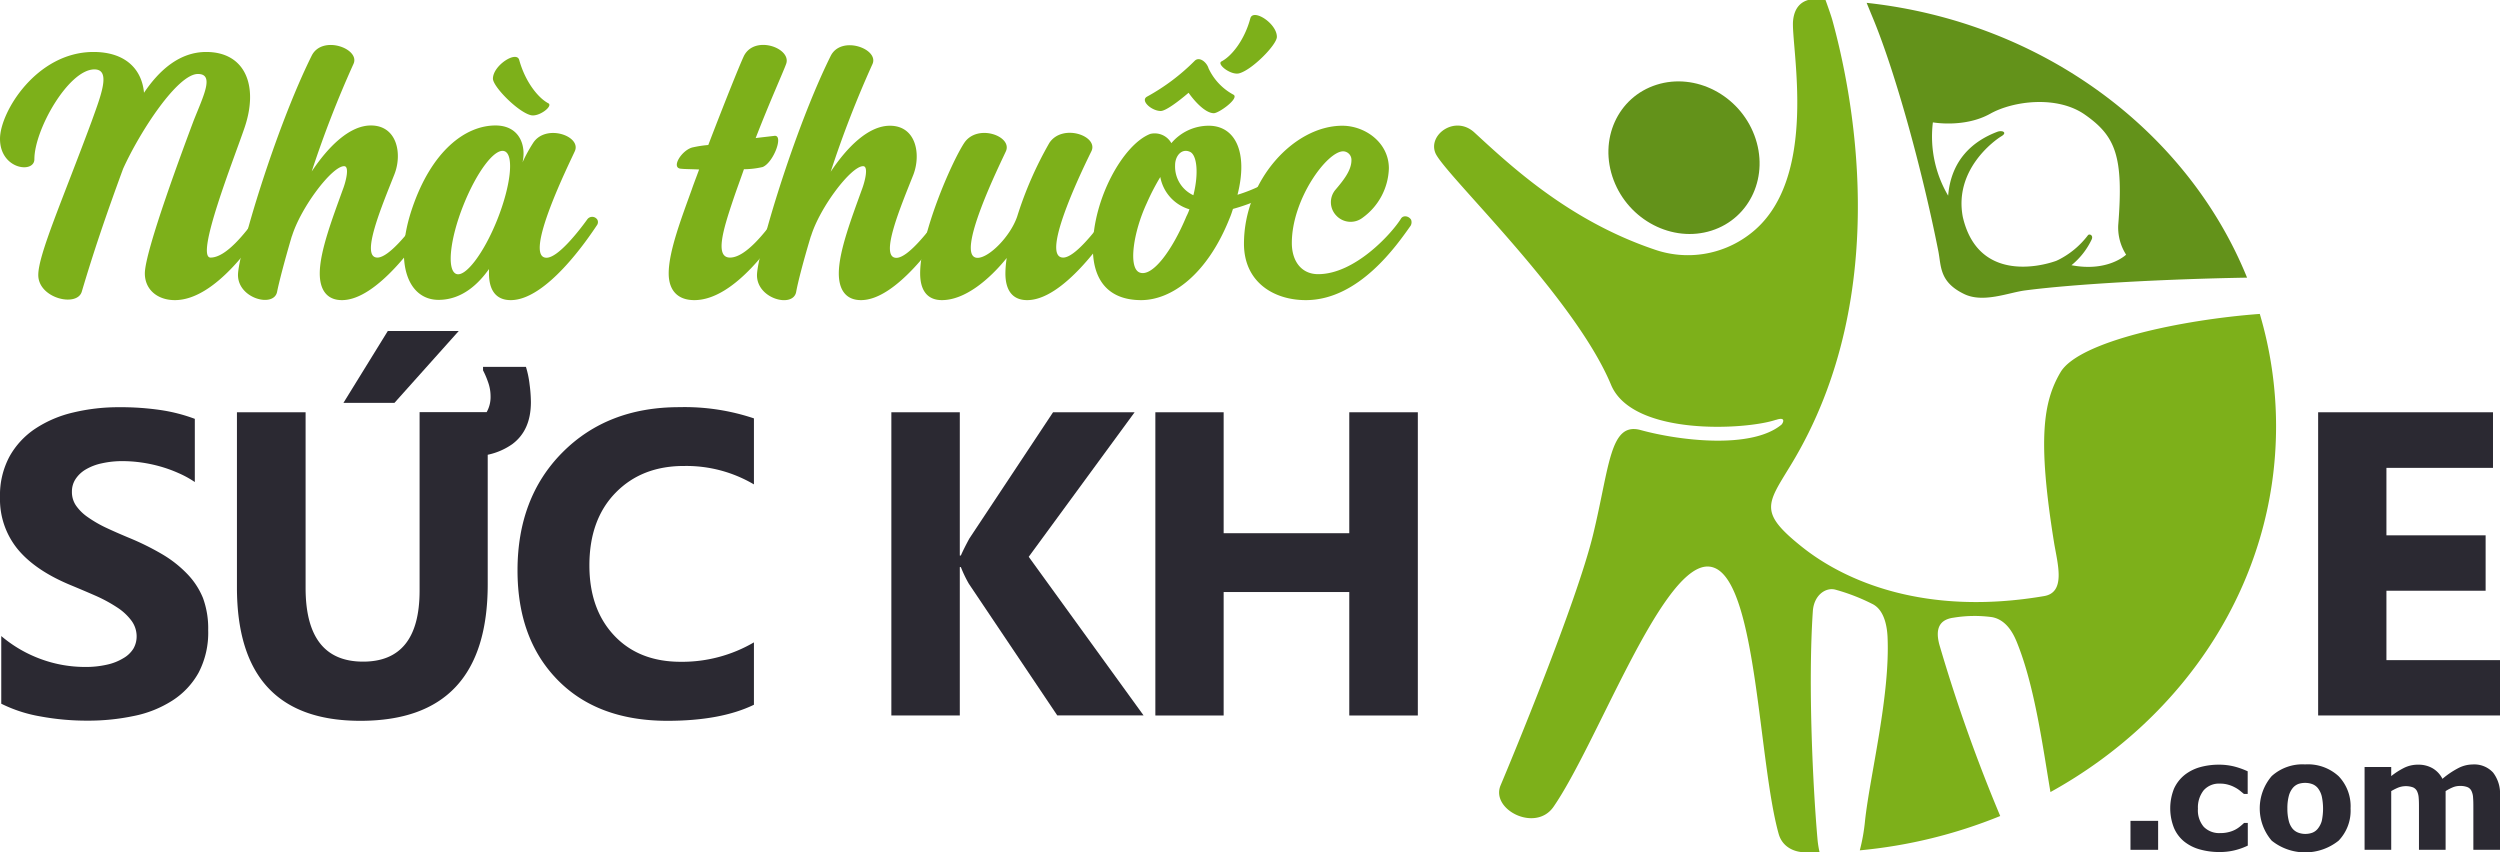
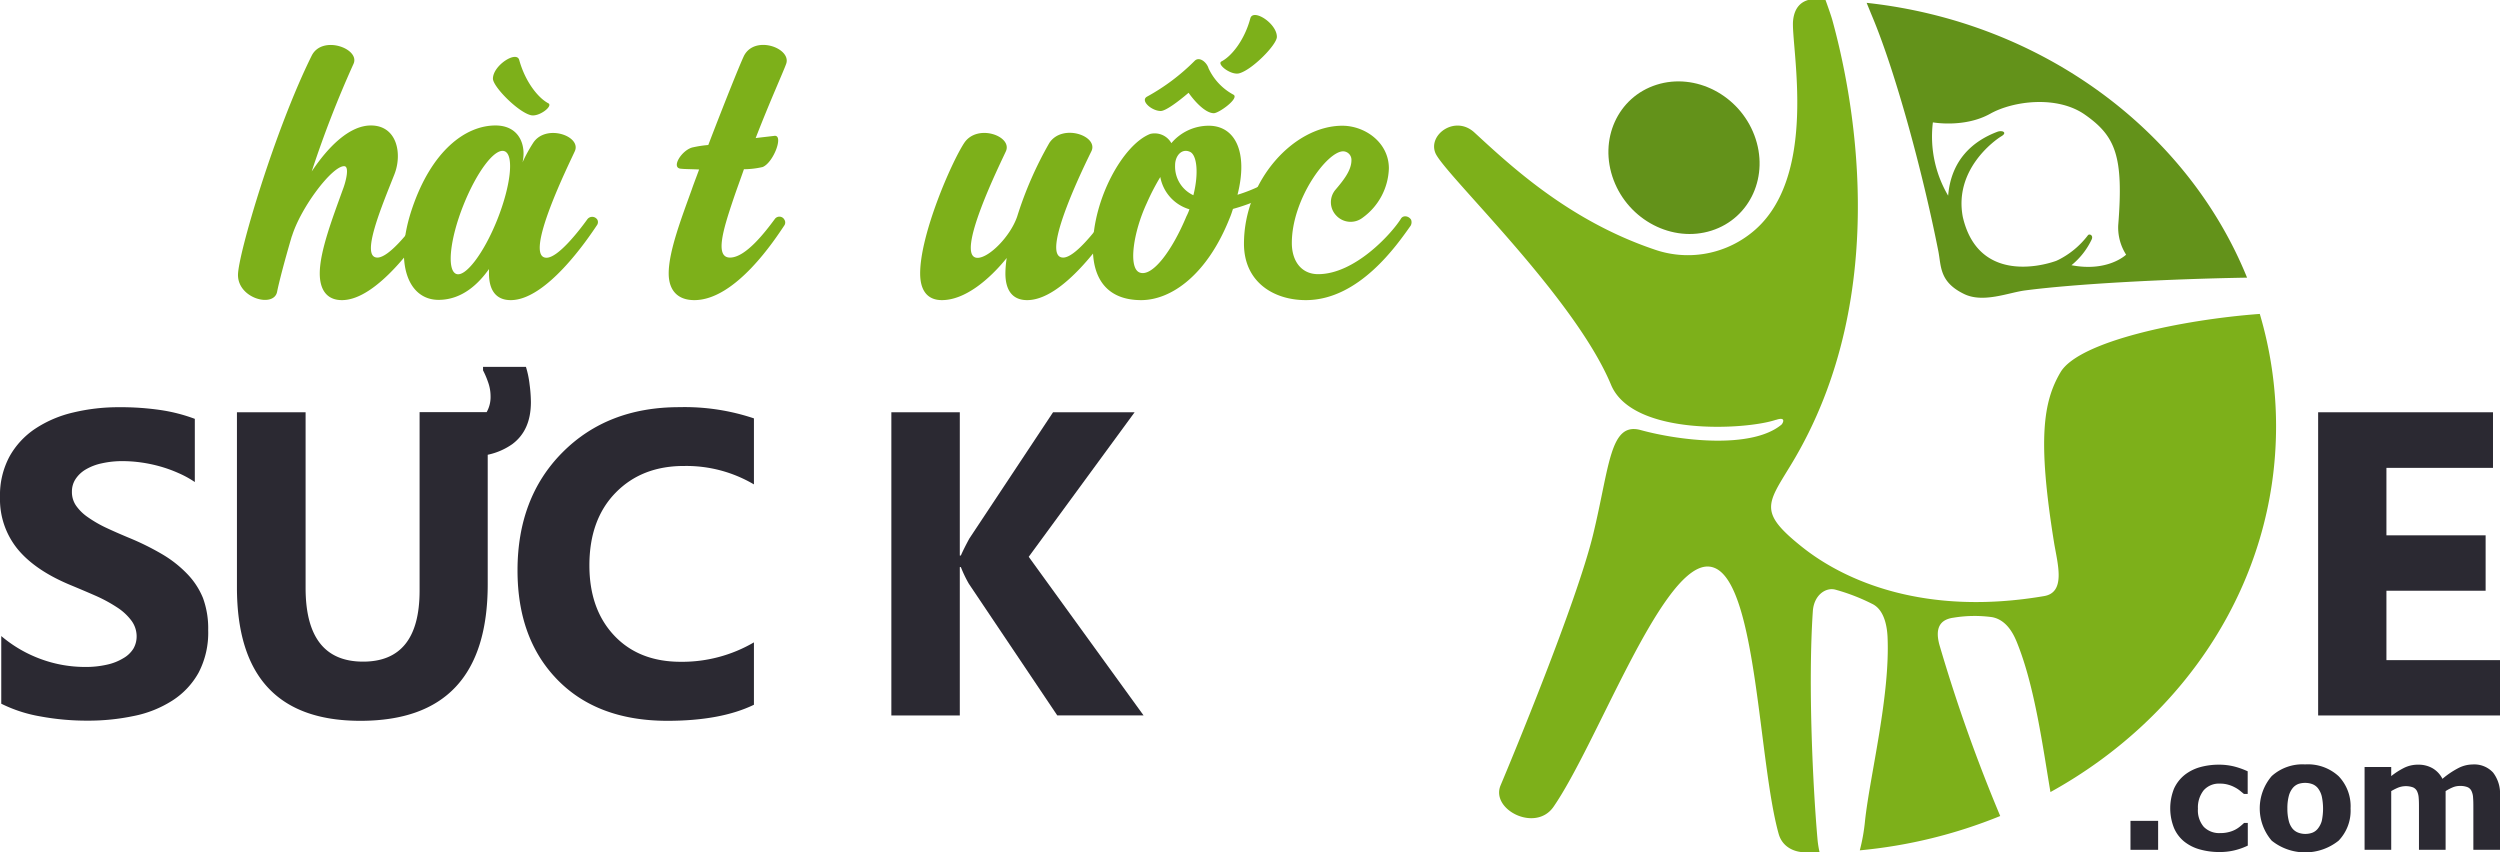
<svg xmlns="http://www.w3.org/2000/svg" id="Layer_1" data-name="Layer 1" viewBox="0 0 474.81 161.89">
  <defs>
    <style>.cls-1,.cls-4{fill:#7db01a;}.cls-2{fill:#2b2932;}.cls-3{fill:#63921a;}.cls-3,.cls-4{fill-rule:evenodd;}</style>
  </defs>
  <title>logo</title>
-   <path class="cls-1" d="M50.32,42.79C48.58,45.39,41.06,57,33.21,57c-3.3,0-5.7-2-5.7-5.07,0-4.23,7.27-23.68,9.26-29,1.9-4.79,4-8.88.82-8.88-3.88,0-11,10.92-14.21,18C20,41.24,17.68,48.14,15.53,55.4c-.91,3-8.26,1.27-8.26-3.17,0-3.88,4.63-14.31,10.16-29.25,1.74-4.86,3.72-9.8.5-9.8-4.88,0-11.4,11.42-11.4,17.06C6.53,33,0,32.21,0,26.36,0,21.29,6.94,9.87,17.76,9.87c5.95,0,9.17,3.17,9.59,7.75,2.89-4.3,6.77-7.75,11.81-7.75,7.44,0,10.08,6.48,7.19,14.66C44.37,30.31,37,48.92,40,48.92s6.69-4.87,8.51-7.33a1.12,1.12,0,0,1,1.9.14A1,1,0,0,1,50.32,42.79Z" />
  <path class="cls-1" d="M81.3,42.79C79.57,45.39,71.72,57,64.94,57c-2.89,0-4.21-2-4.21-5.07,0-4.23,2.48-10.64,4.38-15.93.58-1.48,1.32-4.44.25-4.44-2.32,0-8.26,7.89-9.92,13.32v-.07C54,49.69,53,53.57,52.63,55.4c-.57,3.1-7.43,1.34-7.43-3.17,0-3.88,7-27.56,14-41.66,2-4,9.26-1.33,7.94,1.56a203,203,0,0,0-7.94,20.44c3.14-4.73,7.19-8.74,11.24-8.74,5,0,6,5.42,4.46,9.3-2.39,6.06-6.53,15.79-3.22,15.79,2.15,0,6-4.87,7.77-7.33a1.06,1.06,0,0,1,1.81.14A1,1,0,0,1,81.3,42.79Z" />
  <path class="cls-1" d="M113.36,42.79C111.63,45.39,103.78,57,97,57c-2.89,0-4.13-2-4.13-5.07V51.1c-2,2.82-5.12,5.85-9.58,5.85-5.7,0-8.59-6.83-5-17.41C82,28.62,88.41,23.83,94.11,23.83c4.55,0,5.87,3.8,5.13,7a28.86,28.86,0,0,1,2-3.66c2.39-3.74,9.25-1.34,7.93,1.55-.74,1.69-10,20.23-5.37,20.23,2.15,0,6-4.87,7.77-7.33a1.15,1.15,0,0,1,1.9.14A1,1,0,0,1,113.36,42.79ZM94.44,41.73c2.56-6.42,3.23-12.27,1.41-13S90.56,32.57,88,39s-3.14,12.19-1.41,13S91.88,48.14,94.44,41.73Zm9.67-22.13c1.07.49-1.82,2.75-3.39,2.25-2.48-.7-7.1-5.42-7.1-6.91,0-2.53,4.54-5.42,5-3.52C99.73,15.44,102.13,18.54,104.11,19.6Z" />
  <path class="cls-1" d="M149.31,12.13c-.58,1.62-3,6.9-5.79,14.09,1.74-.21,3.06-.35,3.56-.42,1.82-.21-.17,5.07-2.23,5.92a16.07,16.07,0,0,1-3.56.42c-.66,1.91-1.4,3.88-2.06,5.85-1.82,5.43-3.55,10.93-.58,10.93s6.69-4.87,8.51-7.33a1.07,1.07,0,0,1,1.82.14,1,1,0,0,1,0,1.06C147.24,45.39,139.72,57,131.87,57c-3.3,0-4.87-2-4.87-5.07,0-4.23,2.48-10.64,4.38-15.93.41-1.2.91-2.47,1.4-3.81-1.57-.07-2.81-.07-3.38-.14-2.15-.07.16-3.73,2.31-4.09a21.21,21.21,0,0,1,2.81-.42c2.89-7.54,5.87-15,6.77-16.92C143.36,6.56,150.38,9.16,149.31,12.13Z" />
-   <path class="cls-1" d="M179.88,42.79C178.14,45.39,170.3,57,163.52,57c-2.89,0-4.21-2-4.21-5.07,0-4.23,2.48-10.64,4.38-15.93.57-1.48,1.32-4.44.24-4.44-2.31,0-8.26,7.89-9.91,13.32v-.07c-1.49,4.93-2.48,8.81-2.81,10.64-.58,3.1-7.44,1.34-7.44-3.17,0-3.88,7-27.56,14-41.66,2-4,9.25-1.33,7.93,1.56a200.6,200.6,0,0,0-7.93,20.44c3.14-4.73,7.19-8.74,11.24-8.74,5,0,5.94,5.42,4.46,9.3-2.4,6.06-6.53,15.79-3.22,15.79,2.14,0,5.94-4.87,7.76-7.33a1.07,1.07,0,0,1,1.82.14A1,1,0,0,1,179.88,42.79Z" />
  <path class="cls-1" d="M211.53,42.79C209.79,45.39,201.94,57,195.08,57c-2.89,0-4.13-2-4.13-5.07A19.81,19.81,0,0,1,191.2,49c-3.3,4.09-7.93,8-12.31,8-2.89,0-4.13-2-4.13-5.07,0-7.4,5.87-20.94,8.34-24.74s9.26-1.34,7.94,1.55c-.75,1.69-10,20.23-5.37,20.23,2.14,0,6.19-4,7.51-7.83a70.35,70.35,0,0,1,6.12-14c2.48-3.74,9.33-1.34,8,1.55-.82,1.69-10.08,20.23-5.37,20.23,2.15,0,5.95-4.87,7.77-7.33a1.08,1.08,0,0,1,1.82.14A1.23,1.23,0,0,1,211.53,42.79Z" />
  <path class="cls-1" d="M244.74,34.82a35.9,35.9,0,0,1-10.57,4.86c-.17.5-.33,1.06-.58,1.63C229.29,52.23,222.43,57,216.73,57c-5.86,0-9.17-3.38-9.17-9.93,0-9.31,5.79-19.67,10.91-21.64a3.62,3.62,0,0,1,4,1.76,9.28,9.28,0,0,1,7.11-3.31c5,0,7.52,5,5.45,13.11a29.15,29.15,0,0,0,8.35-4.09,1.25,1.25,0,0,1,1.82.49A1.19,1.19,0,0,1,244.74,34.82ZM225.9,39.75a7.88,7.88,0,0,1-5.53-6.13,43.08,43.08,0,0,0-2.56,4.94c-2.56,5.49-3.56,12.26-1.41,13.18,2.4,1,6.2-4.09,8.93-10.65A9.13,9.13,0,0,0,225.9,39.75Zm4.63-18.25c-1.49,0-3.47-2-4.79-3.88-2.07,1.77-4.38,3.46-5.29,3.46-1.73,0-4-2-2.56-2.75a39.55,39.55,0,0,0,9-6.77c.9-.91,2.31.28,2.64,1.41a10.88,10.88,0,0,0,4.71,5C235.49,18.61,231.52,21.5,230.53,21.5Zm-7.35,9.87a6,6,0,0,0,3.47,5.71c1.07-4.23.66-7.69-.66-8.25C224.42,28.13,223.18,29.61,223.18,31.37ZM242.51,7c0,1.48-4.63,6.2-7.1,6.91-1.57.49-4.47-1.76-3.39-2.26,2-1.06,4.38-4.16,5.45-8.17C238,1.55,242.51,4.44,242.51,7Z" />
  <path class="cls-1" d="M268,41.73a1.36,1.36,0,0,1-.08,1.13C265.32,46.52,258.13,57,248,57c-6.12,0-11.74-3.45-11.74-10.71,0-12.05,9.5-22.41,18.68-22.41,4.29,0,8.84,3.17,8.84,8.1a12,12,0,0,1-5,9.38,3.72,3.72,0,0,1-5-.43,3.66,3.66,0,0,1-.17-4.86c1.49-1.76,3.06-3.67,3.06-5.64a1.61,1.61,0,0,0-1.57-1.69c-3.06,0-9.75,9.09-9.75,17.41,0,3.45,1.82,5.92,5,5.92,6.94,0,13.88-7.61,15.7-10.5C266.47,40.81,267.55,41,268,41.73Z" />
  <path class="cls-2" d="M474.81,135.89H440.27V78.3h33.21V88.86H453.24v12.81h18.84V112.2H453.24v13.17h21.57Z" />
-   <path class="cls-3" d="M333.2,25.7c2.89,7.65-.76,15.75-8.14,18.1s-15.72-1.95-18.6-9.61.76-15.74,8.15-18.09,15.71,1.95,18.59,9.6Z" />
+   <path class="cls-3" d="M333.2,25.7c2.89,7.65-.76,15.75-8.14,18.1s-15.72-1.95-18.6-9.61.76-15.74,8.15-18.09,15.71,1.95,18.59,9.6" />
  <path class="cls-4" d="M337.29,79.73c-5.63,1.93-27.24,3.16-31.32-6.66-7-16.81-31.67-40-33.35-44-1.46-3.48,3.73-7.27,7.39-3.92,6.75,6.2,17.81,16.66,34.1,22.2a19.29,19.29,0,0,0,18.06-2.76C345.89,34.44,340,8.33,340.56,3.81c.28-2.42,1.53-3.43,2.85-3.81h3.3c.54,1.49,1.1,3.1,1.3,3.83,3.3,12,12.25,51.49-7.94,84.57-4.49,7.38-6.08,8.88,2.16,15.46s23.48,13.19,46,9.35c4.12-.7,2.59-6,1.91-10-3.19-19.71-2.1-26.91,1.2-32.51,3.5-5.91,23.2-10,37.85-11.08a75.29,75.29,0,0,1,3.09,21v.35c0,29.5-17.18,55.3-42.85,69.46-1.45-8.57-2.95-19.8-6.22-28.06-.51-1.29-1.78-4.59-4.87-5.16a24.65,24.65,0,0,0-7.3.1c-2.63.35-3.54,2-2.71,5.12a306.19,306.19,0,0,0,11.56,32.55,93.66,93.66,0,0,1-26.67,6.52,35.58,35.58,0,0,0,1-5.68c.95-8.66,4.78-23.67,4.27-34.87-.07-1.37-.39-5.07-2.94-6.27a37.38,37.38,0,0,0-7-2.7c-1.77-.46-4.05,1-4.25,4.13-.95,14.15.06,33.86.87,43.07a18,18,0,0,0,.4,2.63l-1.61,0c-2.57.36-5.36-.62-6.15-3.44-3.82-13.66-4.12-47.18-12.15-50.5h0a3.52,3.52,0,0,0-1.78-.25h0c-8.8,1.06-20.63,33.71-28.83,45.61-3.4,4.92-12,.54-10.05-4.08s14.42-34.64,17.57-47.63,3.16-21.41,9-19.85c7.25,2,21,3.71,26.75-1,.26-.21,1.06-1.64-1.06-.91Z" />
  <path class="cls-3" d="M426.77,52.73c-16,.28-32.83,1.21-42.17,2.43-3.15.41-8,2.48-11.65.64-4.65-2.29-4.25-5.24-4.82-8.13-3.08-15.56-8.21-34.13-12.47-44.35-.22-.52-.7-1.7-1.14-2.78,33.31,3.62,60.93,24.26,72.25,52.19ZM370,37.16c.57-6.82,4.7-10.37,9.34-12.13,1-.36,1.93.16.8.83-1.28.76-9.09,6.35-7.35,15.37,2.82,12.13,14.36,9.53,17.74,8.31l.43-.2a16.11,16.11,0,0,0,5.56-4.62c.25-.41,1.14-.07.72.8a14,14,0,0,1-3.82,4.85c6.94,1.34,10.38-2,10.38-2a9.58,9.58,0,0,1-1.5-5.57c1.05-13.12-.49-16.92-6.29-21-5.28-3.73-13.66-2.64-18-.21-4.91,2.75-10.91,1.65-10.91,1.65A22.11,22.11,0,0,0,370,37.16Z" />
  <path class="cls-2" d="M35.46,108.9a22.07,22.07,0,0,0-4.71-3.67,49.91,49.91,0,0,0-6.21-3.07q-2.53-1.05-4.54-2a23.11,23.11,0,0,1-3.41-2A8.74,8.74,0,0,1,14.42,96a4.55,4.55,0,0,1-.76-2.59A4.3,4.3,0,0,1,14.34,91a5.87,5.87,0,0,1,1.93-1.83A10.06,10.06,0,0,1,19.32,88a17.7,17.7,0,0,1,4-.42,25.51,25.51,0,0,1,3.4.24,27.26,27.26,0,0,1,3.59.74,25.41,25.41,0,0,1,3.52,1.26A19.15,19.15,0,0,1,37,91.55v-12a31.79,31.79,0,0,0-6.41-1.66,52.19,52.19,0,0,0-8-.55,36.79,36.79,0,0,0-8.67,1,22.16,22.16,0,0,0-7.21,3.07,15.28,15.28,0,0,0-4.92,5.32A15.58,15.58,0,0,0,0,94.44a15,15,0,0,0,3.31,9.8q3.32,4.07,10.06,6.87,2.66,1.1,5,2.13a28,28,0,0,1,3.95,2.17,10.41,10.41,0,0,1,2.63,2.45,5,5,0,0,1,1,3,4.63,4.63,0,0,1-.6,2.31A5.35,5.35,0,0,1,23.44,125a10,10,0,0,1-3.06,1.22,18,18,0,0,1-4.28.45,24.33,24.33,0,0,1-8.27-1.47,24.66,24.66,0,0,1-7.59-4.4v12.85a26.76,26.76,0,0,0,7.41,2.41,48.42,48.42,0,0,0,9,.81,42,42,0,0,0,8.77-.89,21.23,21.23,0,0,0,7.29-2.91,14.83,14.83,0,0,0,5-5.3,16.38,16.38,0,0,0,1.83-8.09,16.71,16.71,0,0,0-1-6.13A14.36,14.36,0,0,0,35.46,108.9Z" />
  <path class="cls-2" d="M106.82,85.93q-8.53,8.59-8.53,22.41,0,13,7.59,20.77t20.84,7.79q10.17,0,16.47-3.05V122a27,27,0,0,1-13.9,3.69q-7.95,0-12.65-5t-4.7-13.31q0-8.72,5-13.82T130,88.5A25.23,25.23,0,0,1,143.19,92V79.46A41.4,41.4,0,0,0,129,77.33Q115.37,77.33,106.82,85.93Z" />
  <path class="cls-2" d="M215.49,78.3H200l-15.91,24c-.75,1.39-1.28,2.46-1.6,3.21h-.2V78.3h-13v57.59h13V107.7h.2a23.58,23.58,0,0,0,1.52,3.17l16.79,25h16.39l-21.81-30.12Z" />
-   <polygon class="cls-2" points="256.26 78.3 256.26 101.27 232.4 101.27 232.4 78.3 219.43 78.3 219.43 135.89 232.4 135.89 232.4 112.44 256.26 112.44 256.26 135.89 269.28 135.89 269.28 78.3 256.26 78.3" />
-   <polygon class="cls-2" points="87.12 62.87 73.65 62.87 65.23 76.51 74.92 76.51 87.12 62.87" />
  <path class="cls-2" d="M100.58,73a18.27,18.27,0,0,0-.69-3.32H91.74v.66a16.22,16.22,0,0,1,.94,2.19,7.93,7.93,0,0,1,.49,2.74,5.78,5.78,0,0,1-.74,3H79.69v33.9q0,13.49-10.73,13.49-10.92,0-10.92-14V78.3H45v33.25q0,25.35,23.45,25.35,24.18,0,24.18-25.95V86.37a12.63,12.63,0,0,0,4.64-2c2.37-1.75,3.56-4.4,3.56-8A26.8,26.8,0,0,0,100.58,73Z" />
  <path class="cls-2" d="M409.88,161.4h-5.25v-5.5h5.25Z" />
  <path class="cls-2" d="M421.59,161.82a13.5,13.5,0,0,1-3.77-.49,8.22,8.22,0,0,1-3-1.51,6.75,6.75,0,0,1-1.93-2.58,10.1,10.1,0,0,1,0-7.44,7.12,7.12,0,0,1,2.06-2.65,8.45,8.45,0,0,1,2.94-1.46,13.25,13.25,0,0,1,3.46-.46,12,12,0,0,1,3,.35,14.93,14.93,0,0,1,2.54.91v4.3h-.71l-.71-.58a5.62,5.62,0,0,0-1-.66,5.93,5.93,0,0,0-1.26-.51,5.37,5.37,0,0,0-1.59-.21,3.85,3.85,0,0,0-3.1,1.28,5.26,5.26,0,0,0-1.08,3.49,4.82,4.82,0,0,0,1.11,3.44,4.1,4.1,0,0,0,3.15,1.18,6.08,6.08,0,0,0,1.72-.22,5.25,5.25,0,0,0,2.1-1.1c.25-.2.47-.4.68-.6h.71v4.3a12.5,12.5,0,0,1-2.49.89A11.58,11.58,0,0,1,421.59,161.82Z" />
  <path class="cls-2" d="M446.43,153.54a8.21,8.21,0,0,1-2.27,6.12,10.17,10.17,0,0,1-12.71,0,9.41,9.41,0,0,1,0-12.26,8.7,8.7,0,0,1,6.34-2.22,8.61,8.61,0,0,1,6.37,2.24A8.24,8.24,0,0,1,446.43,153.54Zm-6.21,3.83a4.14,4.14,0,0,0,.74-1.45,11.3,11.3,0,0,0,0-4.68,4.18,4.18,0,0,0-.7-1.5,2.5,2.5,0,0,0-1.08-.81,3.81,3.81,0,0,0-1.36-.24,4,4,0,0,0-1.3.2,2.56,2.56,0,0,0-1.08.78,4,4,0,0,0-.74,1.5,9,9,0,0,0-.27,2.4,9.12,9.12,0,0,0,.24,2.23,3.81,3.81,0,0,0,.7,1.53,2.58,2.58,0,0,0,1.07.79,3.71,3.71,0,0,0,1.42.26,3.8,3.8,0,0,0,1.31-.23A2.47,2.47,0,0,0,440.22,157.37Z" />
  <path class="cls-2" d="M464.48,150.25V161.4h-5.06v-7.86c0-.76,0-1.42-.05-1.95a3.46,3.46,0,0,0-.31-1.31,1.54,1.54,0,0,0-.77-.74,4.05,4.05,0,0,0-2.88.07,10.57,10.57,0,0,0-1.26.64V161.4h-5.06V145.67h5.06v1.73a13.86,13.86,0,0,1,2.49-1.59,5.91,5.91,0,0,1,2.64-.58,5.36,5.36,0,0,1,2.74.69,4.85,4.85,0,0,1,1.86,2,16,16,0,0,1,2.94-2,6.06,6.06,0,0,1,2.8-.73,4.85,4.85,0,0,1,3.87,1.53,6.53,6.53,0,0,1,1.32,4.4V161.4h-5.06v-7.86c0-.77,0-1.43-.05-2a3.28,3.28,0,0,0-.3-1.3,1.45,1.45,0,0,0-.76-.74,3.72,3.72,0,0,0-1.45-.23,3.49,3.49,0,0,0-1.24.22A8.8,8.8,0,0,0,464.48,150.25Z" />
</svg>